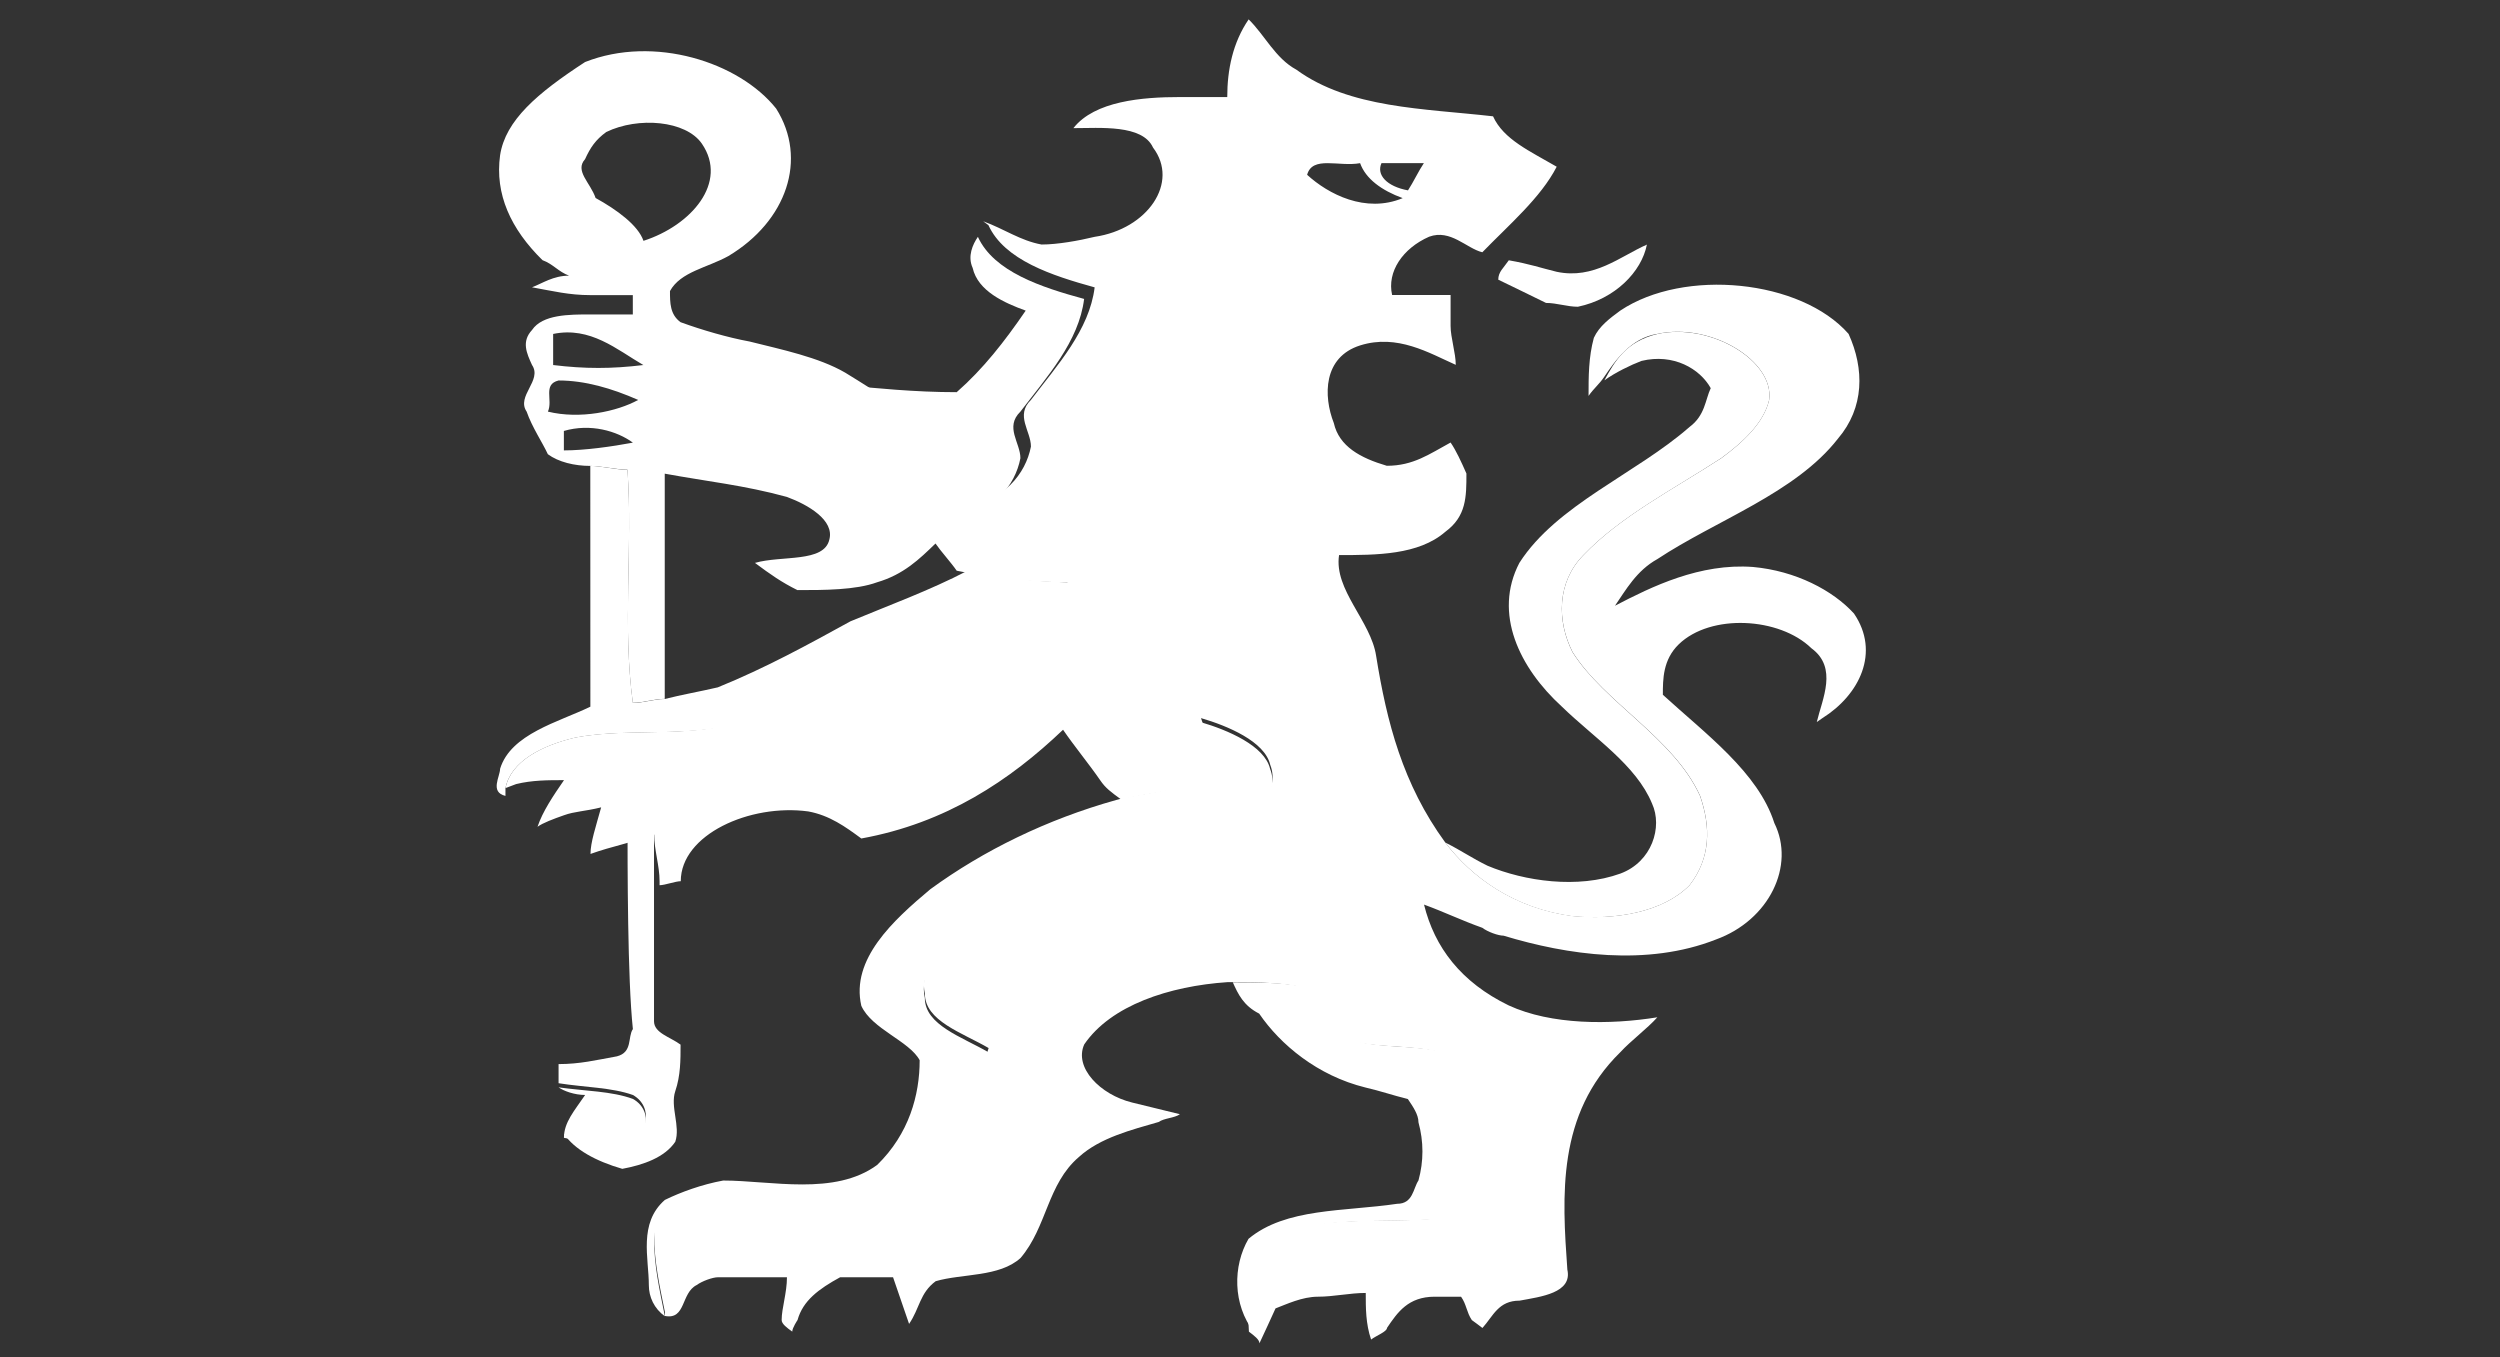
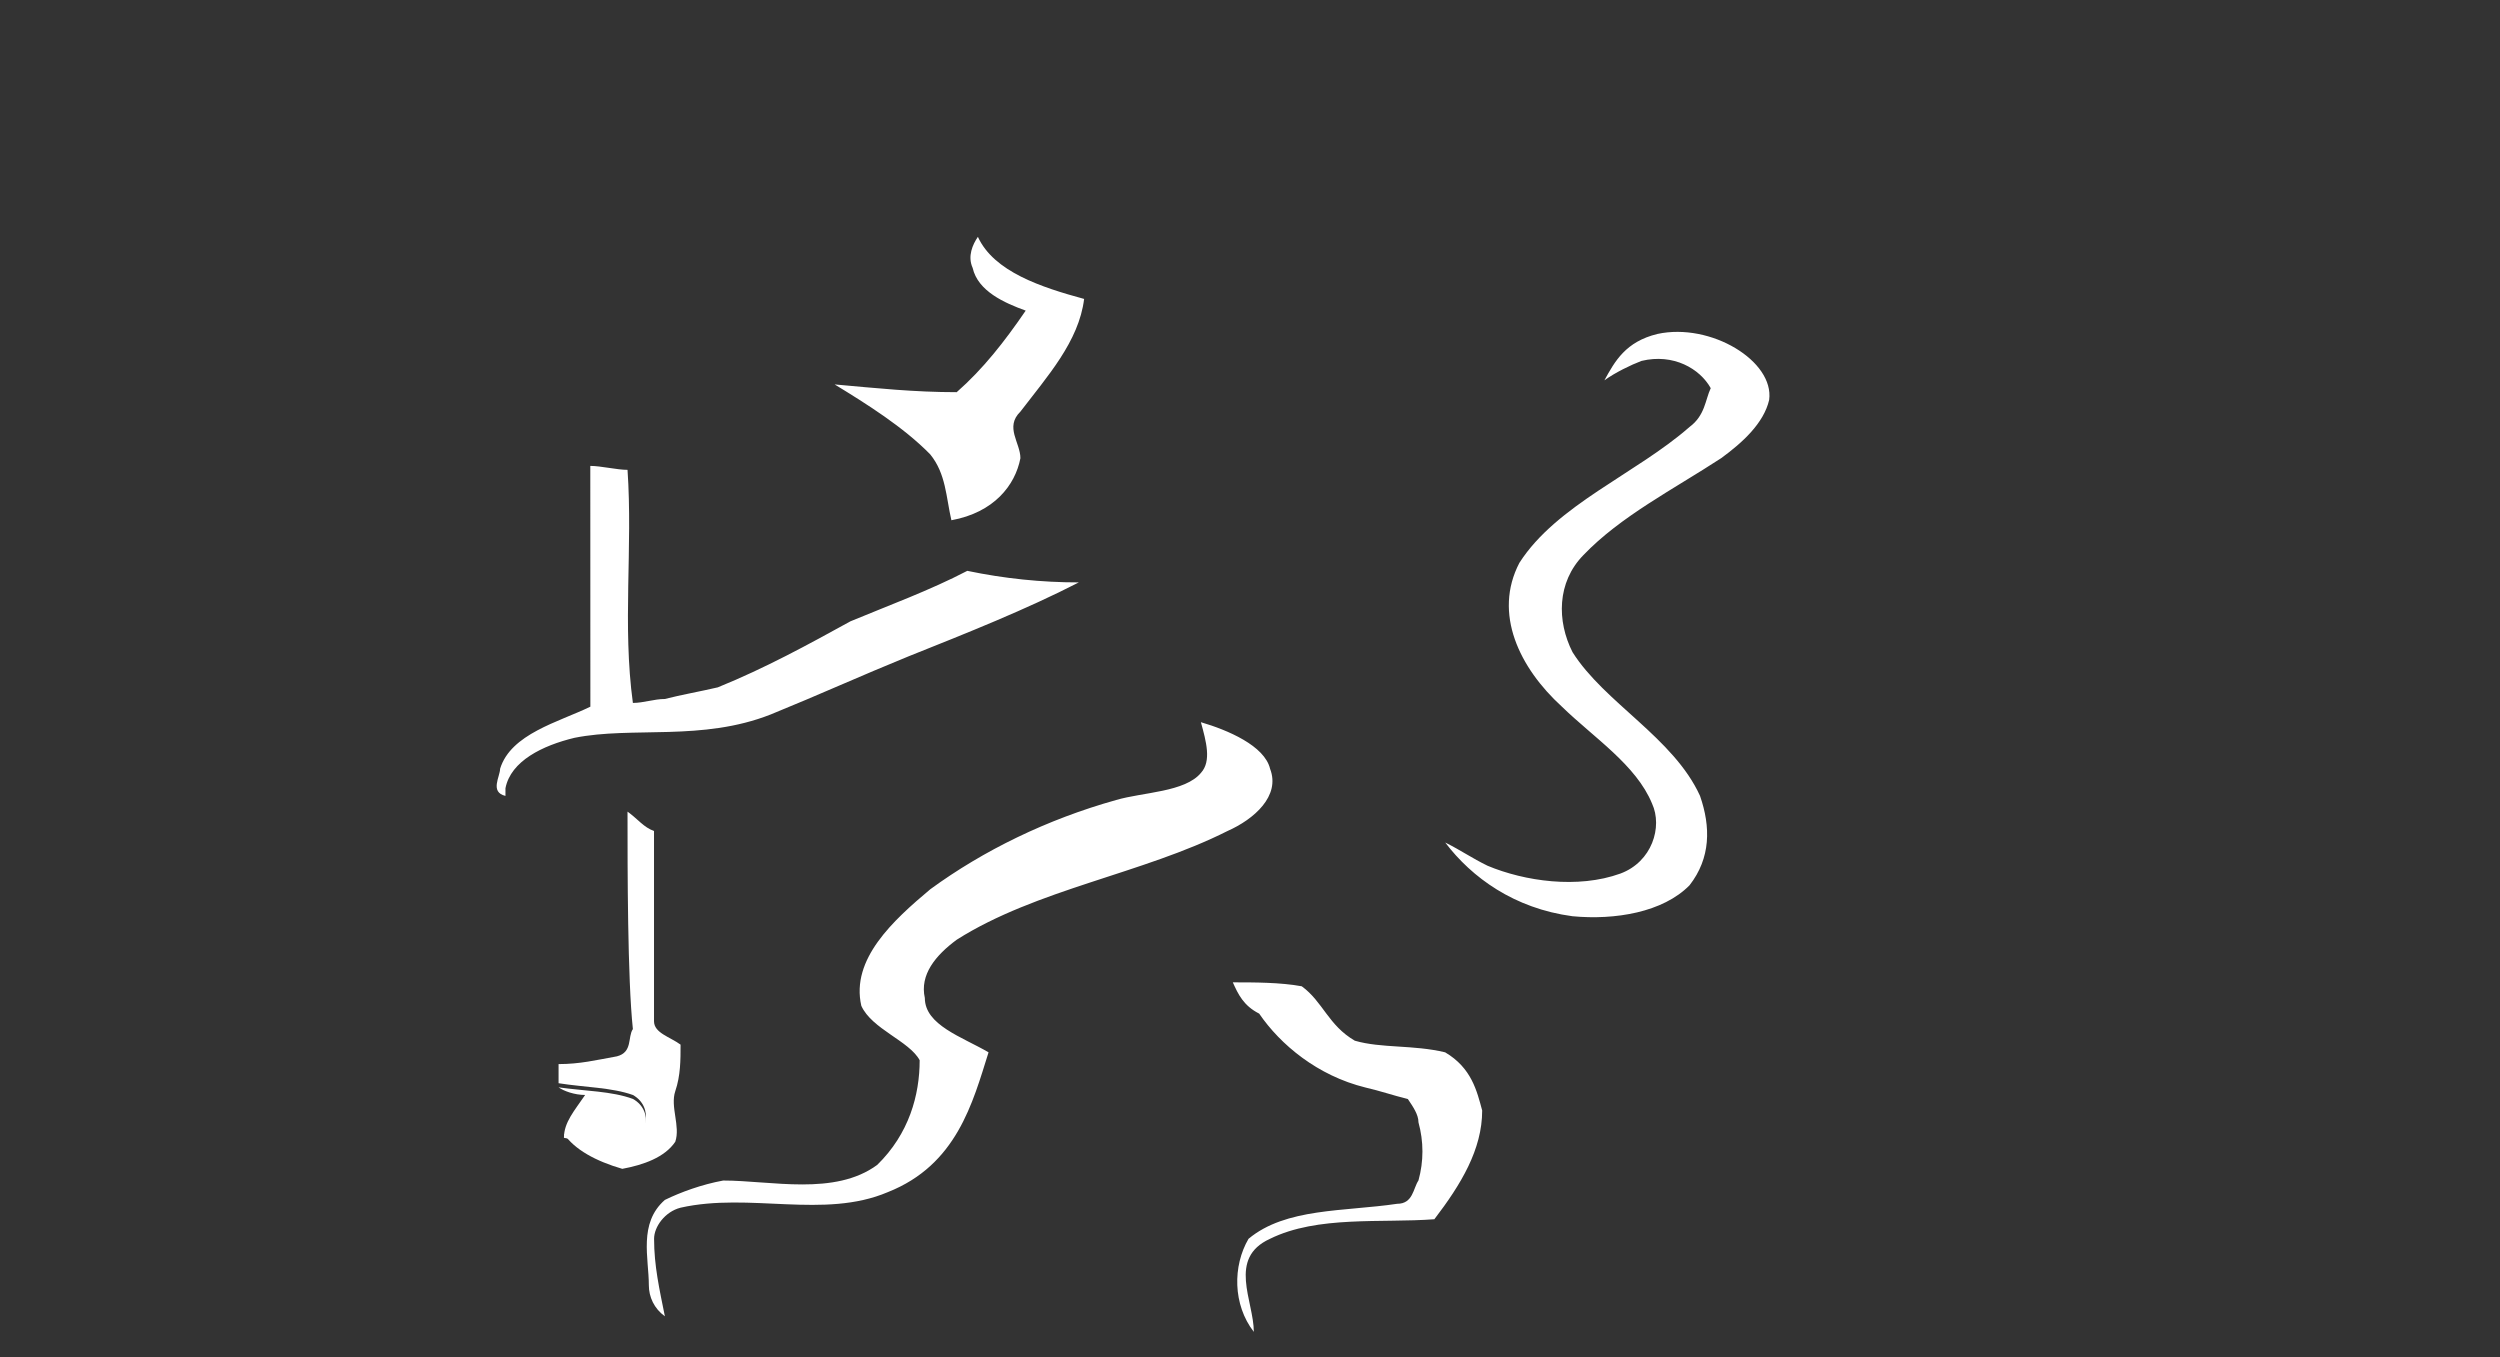
<svg xmlns="http://www.w3.org/2000/svg" version="1.1" id="Layer_1" x="0px" y="0px" width="38.688px" height="21px" viewBox="0 0 38.688 21" enable-background="new 0 0 38.688 21" xml:space="preserve">
  <rect x="0" y="0" width="38.688" height="21" fill="#333333" stroke="none" />
  <g>
-     <path fill="#FFFFFF" d="M28.691,9.495c-0.327-0.36-0.904-0.661-1.563-0.721c-0.82-0.061-1.562,0.301-2.136,0.6   c0.167-0.241,0.33-0.541,0.656-0.722c0.908-0.601,2.138-1.021,2.794-1.863c0.411-0.481,0.411-1.081,0.165-1.622   c-0.738-0.84-2.543-1.021-3.532-0.361c-0.164,0.121-0.327,0.241-0.41,0.422c-0.082,0.3-0.082,0.6-0.082,0.899   c0.082-0.119,0.165-0.179,0.245-0.299c0.164-0.242,0.412-0.6,0.821-0.661c0.825-0.181,1.81,0.419,1.729,1.021   c-0.083,0.36-0.413,0.661-0.739,0.901c-0.74,0.48-1.563,0.901-2.135,1.501c-0.412,0.419-0.412,1.021-0.168,1.501   c0.492,0.783,1.563,1.324,1.973,2.224c0.166,0.48,0.166,0.96-0.163,1.384c-0.412,0.419-1.153,0.541-1.811,0.477   c-0.9-0.12-1.56-0.598-1.97-1.139c-0.658-0.902-0.905-1.865-1.069-2.885c-0.08-0.541-0.656-1.023-0.574-1.562   c0.574,0,1.231,0,1.644-0.36c0.327-0.24,0.327-0.542,0.327-0.902c-0.079-0.18-0.162-0.36-0.245-0.48   c-0.33,0.179-0.576,0.36-0.987,0.36c-0.408-0.12-0.738-0.299-0.82-0.661c-0.165-0.421-0.165-1.021,0.408-1.202   c0.576-0.181,1.069,0.119,1.479,0.301c0-0.182-0.08-0.422-0.08-0.602c0-0.178,0-0.301,0-0.479c-0.332,0-0.576,0-0.905,0   c-0.082-0.361,0.165-0.722,0.573-0.902c0.332-0.121,0.576,0.18,0.823,0.241c0.409-0.422,0.904-0.843,1.151-1.324   c-0.411-0.24-0.823-0.421-0.985-0.78c-1.069-0.122-2.223-0.122-3.044-0.722C19.735,0.902,19.57,0.54,19.323,0.3   c-0.246,0.36-0.331,0.781-0.331,1.202c-0.245,0-0.491,0-0.737,0c-0.576,0-1.315,0.061-1.644,0.481c0.411,0,1.068-0.06,1.232,0.3   c0.411,0.541-0.082,1.261-0.903,1.382c-0.248,0.06-0.575,0.119-0.822,0.119c-0.329-0.06-0.574-0.24-0.903-0.36l0.081,0.06   c0.247,0.542,0.986,0.781,1.644,0.963c-0.082,0.66-0.575,1.201-0.986,1.742c-0.246,0.24,0,0.48,0,0.722   c-0.082,0.419-0.41,0.839-1.068,0.96c-0.082-0.36-0.082-0.72-0.328-1.021c-0.41-0.421-0.986-0.781-1.478-1.083   c-0.413-0.24-0.987-0.358-1.48-0.482c-0.33-0.06-0.74-0.179-1.068-0.299c-0.164-0.119-0.164-0.299-0.164-0.482   c0.164-0.299,0.576-0.36,0.903-0.541c0.904-0.54,1.233-1.502,0.74-2.283c-0.574-0.72-1.89-1.141-2.957-0.72   c-0.74,0.482-1.232,0.902-1.315,1.442C7.656,3.004,7.904,3.544,8.395,4.026c0.165,0.06,0.247,0.18,0.412,0.24   c-0.247,0-0.412,0.119-0.574,0.18C8.56,4.505,8.807,4.567,9.135,4.567c0.247,0,0.411,0,0.658,0c0,0.058,0,0.239,0,0.299   c-0.247,0-0.411,0-0.658,0c-0.328,0-0.74,0-0.902,0.241c-0.166,0.179-0.083,0.359,0,0.541c0.163,0.24-0.248,0.48-0.083,0.722   c0.083,0.24,0.246,0.48,0.328,0.659C8.642,7.15,8.889,7.21,9.135,7.21c0.164,0,0.411,0.059,0.575,0.059   c0.083,1.203-0.081,2.405,0.083,3.607c0.164,0,0.328-0.061,0.494-0.061c0-1.141,0-2.343,0-3.485c0.657,0.121,1.231,0.179,1.89,0.36   c0.327,0.12,0.739,0.36,0.657,0.661c-0.082,0.36-0.741,0.241-1.151,0.36c0.245,0.182,0.411,0.299,0.657,0.421   c0.412,0,0.904,0,1.233-0.121c0.409-0.119,0.657-0.36,0.904-0.6c0.082,0.12,0.245,0.299,0.328,0.421   c0.574,0.12,1.149,0.179,1.726,0.179c-0.822,0.421-1.726,0.781-2.63,1.142c-0.74,0.301-1.397,0.6-2.135,0.901   c-0.904,0.421-1.972,0.181-2.875,0.362c-0.494,0.119-0.986,0.359-1.068,0.78l0.164-0.062c0.248-0.061,0.493-0.061,0.741-0.061   c-0.166,0.241-0.33,0.483-0.41,0.722c0.08-0.059,0.245-0.121,0.41-0.179c0.164-0.06,0.328-0.06,0.575-0.122   c-0.083,0.301-0.165,0.542-0.165,0.721c0.331-0.119,0.658-0.179,0.986-0.299c0,0.242,0.083,0.48,0.083,0.721v0.062   c0.083,0,0.246-0.062,0.328-0.062c0-0.721,1.068-1.202,1.972-1.08c0.33,0.06,0.577,0.238,0.822,0.419   c1.313-0.239,2.301-0.9,3.122-1.683c0.165,0.243,0.411,0.543,0.575,0.782c0.081,0.12,0.164,0.181,0.328,0.3   c0.412-0.119,1.068-0.119,1.314-0.42c0.083-0.301,0-0.602-0.082-0.842c0.41,0.12,0.986,0.36,1.071,0.723   c0.163,0.42-0.25,0.78-0.662,0.959c-1.313,0.661-2.956,0.903-4.188,1.685c-0.328,0.238-0.575,0.54-0.494,0.899   c0,0.421,0.576,0.601,0.986,0.84c-0.246,0.784-0.492,1.746-1.561,2.168c-0.988,0.418-2.136,0-3.204,0.238   c-0.245,0.061-0.411,0.301-0.411,0.479c0,0.421,0.082,0.782,0.167,1.203v0.058c0.328,0.063,0.245-0.356,0.492-0.479   c0.082-0.06,0.246-0.12,0.329-0.12c0.329,0,0.658,0,1.067,0c0,0.242-0.082,0.48-0.082,0.662c0,0.06,0.082,0.121,0.164,0.179   c0-0.058,0.082-0.179,0.082-0.179c0.083-0.3,0.328-0.481,0.659-0.662c0.247,0,0.575,0,0.819,0c0.083,0.242,0.165,0.48,0.248,0.722   c0.165-0.241,0.165-0.479,0.412-0.661c0.41-0.12,0.984-0.061,1.313-0.359c0.412-0.484,0.412-1.143,0.903-1.563   c0.33-0.301,0.823-0.422,1.235-0.542c0.082-0.06,0.245-0.06,0.328-0.12c-0.247-0.062-0.492-0.119-0.74-0.181   c-0.493-0.121-0.903-0.541-0.74-0.9c0.412-0.604,1.315-0.902,2.218-0.963c0.331,0,0.742,0,1.068,0.061   c0.33,0.24,0.414,0.603,0.821,0.842c0.411,0.12,0.907,0.061,1.398,0.18c0.411,0.242,0.493,0.601,0.575,0.9   c0,0.604-0.328,1.144-0.74,1.683c-0.822,0.062-1.807-0.06-2.546,0.303c-0.656,0.301-0.246,0.96-0.246,1.44   c0.081,0.062,0.163,0.122,0.163,0.18c0.083-0.18,0.168-0.358,0.249-0.54c0.165-0.062,0.41-0.181,0.656-0.181   s0.491-0.058,0.74-0.058c0,0.238,0,0.479,0.083,0.721c0.079-0.061,0.246-0.122,0.246-0.18c0.163-0.242,0.329-0.483,0.738-0.483   c0.082,0,0.247,0,0.408,0c0.085,0.119,0.085,0.241,0.167,0.362l0.082,0.06l0.082,0.062c0.167-0.185,0.246-0.423,0.575-0.423   c0.329-0.061,0.82-0.118,0.739-0.481c-0.081-1.141-0.163-2.402,0.82-3.364c0.166-0.18,0.412-0.361,0.573-0.54   c-0.736,0.119-1.642,0.119-2.299-0.183c-0.74-0.359-1.149-0.9-1.312-1.561c0.325,0.119,0.571,0.241,0.902,0.359   c0.083,0.063,0.246,0.122,0.329,0.122c0.985,0.299,2.219,0.48,3.287,0.059c0.824-0.299,1.231-1.142,0.903-1.802   c-0.248-0.783-1.069-1.384-1.725-1.985c0-0.24,0-0.541,0.245-0.78c0.494-0.48,1.56-0.421,2.054,0.06   c0.411,0.301,0.169,0.781,0.083,1.142l0.086-0.06C28.776,10.754,29.1,10.095,28.691,9.495z M8.56,5.168   c0.575-0.12,0.986,0.242,1.396,0.481c-0.491,0.06-0.903,0.06-1.396,0C8.56,5.529,8.56,5.348,8.56,5.168z M8.726,6.97   c0-0.059,0-0.239,0-0.301c0.41-0.12,0.821,0,1.068,0.181C9.466,6.911,9.054,6.97,8.726,6.97z M8.479,6.37   C8.56,6.189,8.396,5.949,8.644,5.888c0.41,0,0.822,0.121,1.232,0.301C9.547,6.37,8.973,6.491,8.479,6.37z M9.217,3.064   C9.135,2.824,8.89,2.645,9.054,2.463c0.082-0.18,0.163-0.3,0.328-0.42c0.494-0.24,1.233-0.179,1.48,0.181   c0.411,0.6-0.163,1.264-0.904,1.503C9.876,3.487,9.547,3.246,9.217,3.064z M21.379,2.524c0.245,0,0.41,0,0.656,0   c-0.082,0.121-0.165,0.299-0.246,0.422C21.46,2.885,21.296,2.705,21.379,2.524z M20.228,2.705c0.082-0.3,0.492-0.12,0.82-0.18   c0.085,0.24,0.331,0.422,0.659,0.541C21.133,3.305,20.556,3.005,20.228,2.705z" />
    <path fill="#FFFFFF" d="M15.052,4.146c-0.082-0.181,0-0.362,0.081-0.481c0.247,0.541,0.986,0.782,1.644,0.961   c-0.081,0.66-0.574,1.203-0.986,1.744c-0.246,0.24,0,0.48,0,0.721c-0.081,0.42-0.41,0.84-1.068,0.96   c-0.083-0.358-0.083-0.719-0.328-1.02c-0.412-0.421-0.987-0.782-1.479-1.082c0.658,0.059,1.233,0.12,1.889,0.12   c0.41-0.36,0.74-0.783,1.068-1.262C15.545,4.688,15.134,4.507,15.052,4.146 M25.649,5.168c0.826-0.179,1.811,0.421,1.729,1.021   c-0.083,0.36-0.413,0.661-0.742,0.901c-0.737,0.481-1.561,0.902-2.133,1.501c-0.411,0.42-0.411,1.022-0.168,1.501   c0.493,0.783,1.563,1.324,1.973,2.224c0.167,0.48,0.167,0.962-0.162,1.384c-0.412,0.419-1.153,0.541-1.811,0.479   c-0.902-0.12-1.56-0.6-1.97-1.141c0.245,0.122,0.41,0.24,0.656,0.36c0.574,0.24,1.396,0.359,2.054,0.121   c0.491-0.181,0.657-0.723,0.491-1.083c-0.246-0.599-0.902-1.02-1.396-1.501c-0.657-0.6-1.066-1.441-0.657-2.225   c0.576-0.899,1.809-1.38,2.632-2.102c0.243-0.18,0.243-0.42,0.329-0.601c-0.167-0.3-0.576-0.541-1.071-0.422   c-0.163,0.061-0.411,0.182-0.575,0.301C24.992,5.587,25.158,5.288,25.649,5.168 M9.135,7.21c0.165,0,0.411,0.061,0.576,0.061   c0.083,1.202-0.081,2.403,0.083,3.607c0.165,0,0.328-0.061,0.494-0.061c0.245-0.063,0.574-0.122,0.82-0.18   c0.739-0.3,1.396-0.661,2.053-1.022c0.576-0.24,1.234-0.481,1.808-0.781c0.575,0.12,1.149,0.179,1.726,0.179   c-0.821,0.421-1.726,0.781-2.63,1.142c-0.739,0.301-1.397,0.6-2.137,0.901c-1.067,0.421-2.135,0.181-3.038,0.362   c-0.494,0.119-0.986,0.359-1.068,0.78v0.119c-0.246-0.059-0.083-0.3-0.083-0.42c0.166-0.541,0.905-0.722,1.397-0.961   C9.135,9.674,9.135,8.473,9.135,7.21 M18.584,11.176c0.412,0.121,0.986,0.363,1.071,0.722c0.163,0.42-0.25,0.781-0.659,0.962   c-1.315,0.663-2.958,0.901-4.19,1.682c-0.328,0.242-0.575,0.542-0.494,0.902c0,0.42,0.577,0.602,0.986,0.841   c-0.246,0.781-0.492,1.742-1.56,2.164c-0.986,0.419-2.136,0-3.205,0.24c-0.245,0.062-0.411,0.298-0.411,0.481   c0,0.42,0.083,0.782,0.167,1.2c-0.167-0.12-0.248-0.301-0.248-0.48c0-0.419-0.164-0.961,0.248-1.321   c0.245-0.12,0.574-0.24,0.903-0.3c0.739,0,1.726,0.242,2.383-0.242c0.493-0.481,0.657-1.082,0.657-1.62   c-0.163-0.3-0.74-0.481-0.903-0.842c-0.165-0.722,0.493-1.322,1.068-1.804c0.822-0.6,1.807-1.082,2.877-1.381   c0.41-0.121,1.068-0.121,1.313-0.422C18.749,11.778,18.667,11.477,18.584,11.176 M19.078,15.202c0.328,0,0.739,0,1.067,0.061   c0.329,0.24,0.41,0.603,0.821,0.842c0.412,0.12,0.904,0.061,1.398,0.18c0.41,0.242,0.492,0.601,0.573,0.9   c0,0.604-0.328,1.144-0.74,1.683c-0.819,0.062-1.808-0.06-2.544,0.303c-0.659,0.301-0.25,0.96-0.25,1.44   c-0.327-0.422-0.327-1.021-0.082-1.44c0.576-0.481,1.479-0.42,2.3-0.542c0.247,0,0.247-0.238,0.33-0.361   c0.082-0.299,0.082-0.599,0-0.9c0-0.12-0.083-0.239-0.164-0.36c-0.248-0.062-0.41-0.121-0.658-0.179   c-0.74-0.183-1.314-0.662-1.643-1.143C19.242,15.562,19.16,15.384,19.078,15.202L19.078,15.202z" />
-     <path fill="#FFFFFF" d="M24.09,4.206c0.574,0.122,0.985-0.239,1.396-0.421c-0.082,0.421-0.493,0.842-1.068,0.962   c-0.165,0-0.327-0.059-0.493-0.059c-0.245-0.119-0.489-0.24-0.739-0.36c0-0.121,0.082-0.181,0.163-0.3   C23.679,4.086,23.843,4.146,24.09,4.206L24.09,4.206z" />
    <path fill="#FFFFFF" d="M9.711,12.56c0.165,0.119,0.247,0.241,0.41,0.3v0.062c0,0.659,0,2.162,0,2.882   c0,0.182,0.248,0.242,0.411,0.362c0,0.241,0,0.479-0.082,0.72c-0.081,0.242,0.082,0.542,0,0.783   c-0.163,0.242-0.492,0.358-0.82,0.419c-0.41-0.119-0.74-0.299-0.903-0.542c0.328,0.063,0.574,0.123,0.903,0.123   c0.41-0.061,0.491-0.541,0.164-0.724c-0.328-0.117-0.74-0.117-1.15-0.182c0-0.058,0-0.177,0-0.296c0.329,0,0.576-0.061,0.903-0.12   c0.247-0.063,0.164-0.302,0.247-0.422C9.711,15.143,9.711,13.461,9.711,12.56L9.711,12.56z" />
    <path fill="#FFFFFF" d="M8.644,16.827c0.41,0.058,0.822,0.058,1.15,0.179c0.328,0.181,0.246,0.662-0.164,0.72   c-0.329,0-0.576-0.058-0.903-0.118c0-0.241,0.164-0.421,0.328-0.663C8.89,16.944,8.726,16.885,8.644,16.827L8.644,16.827z" />
  </g>
</svg>